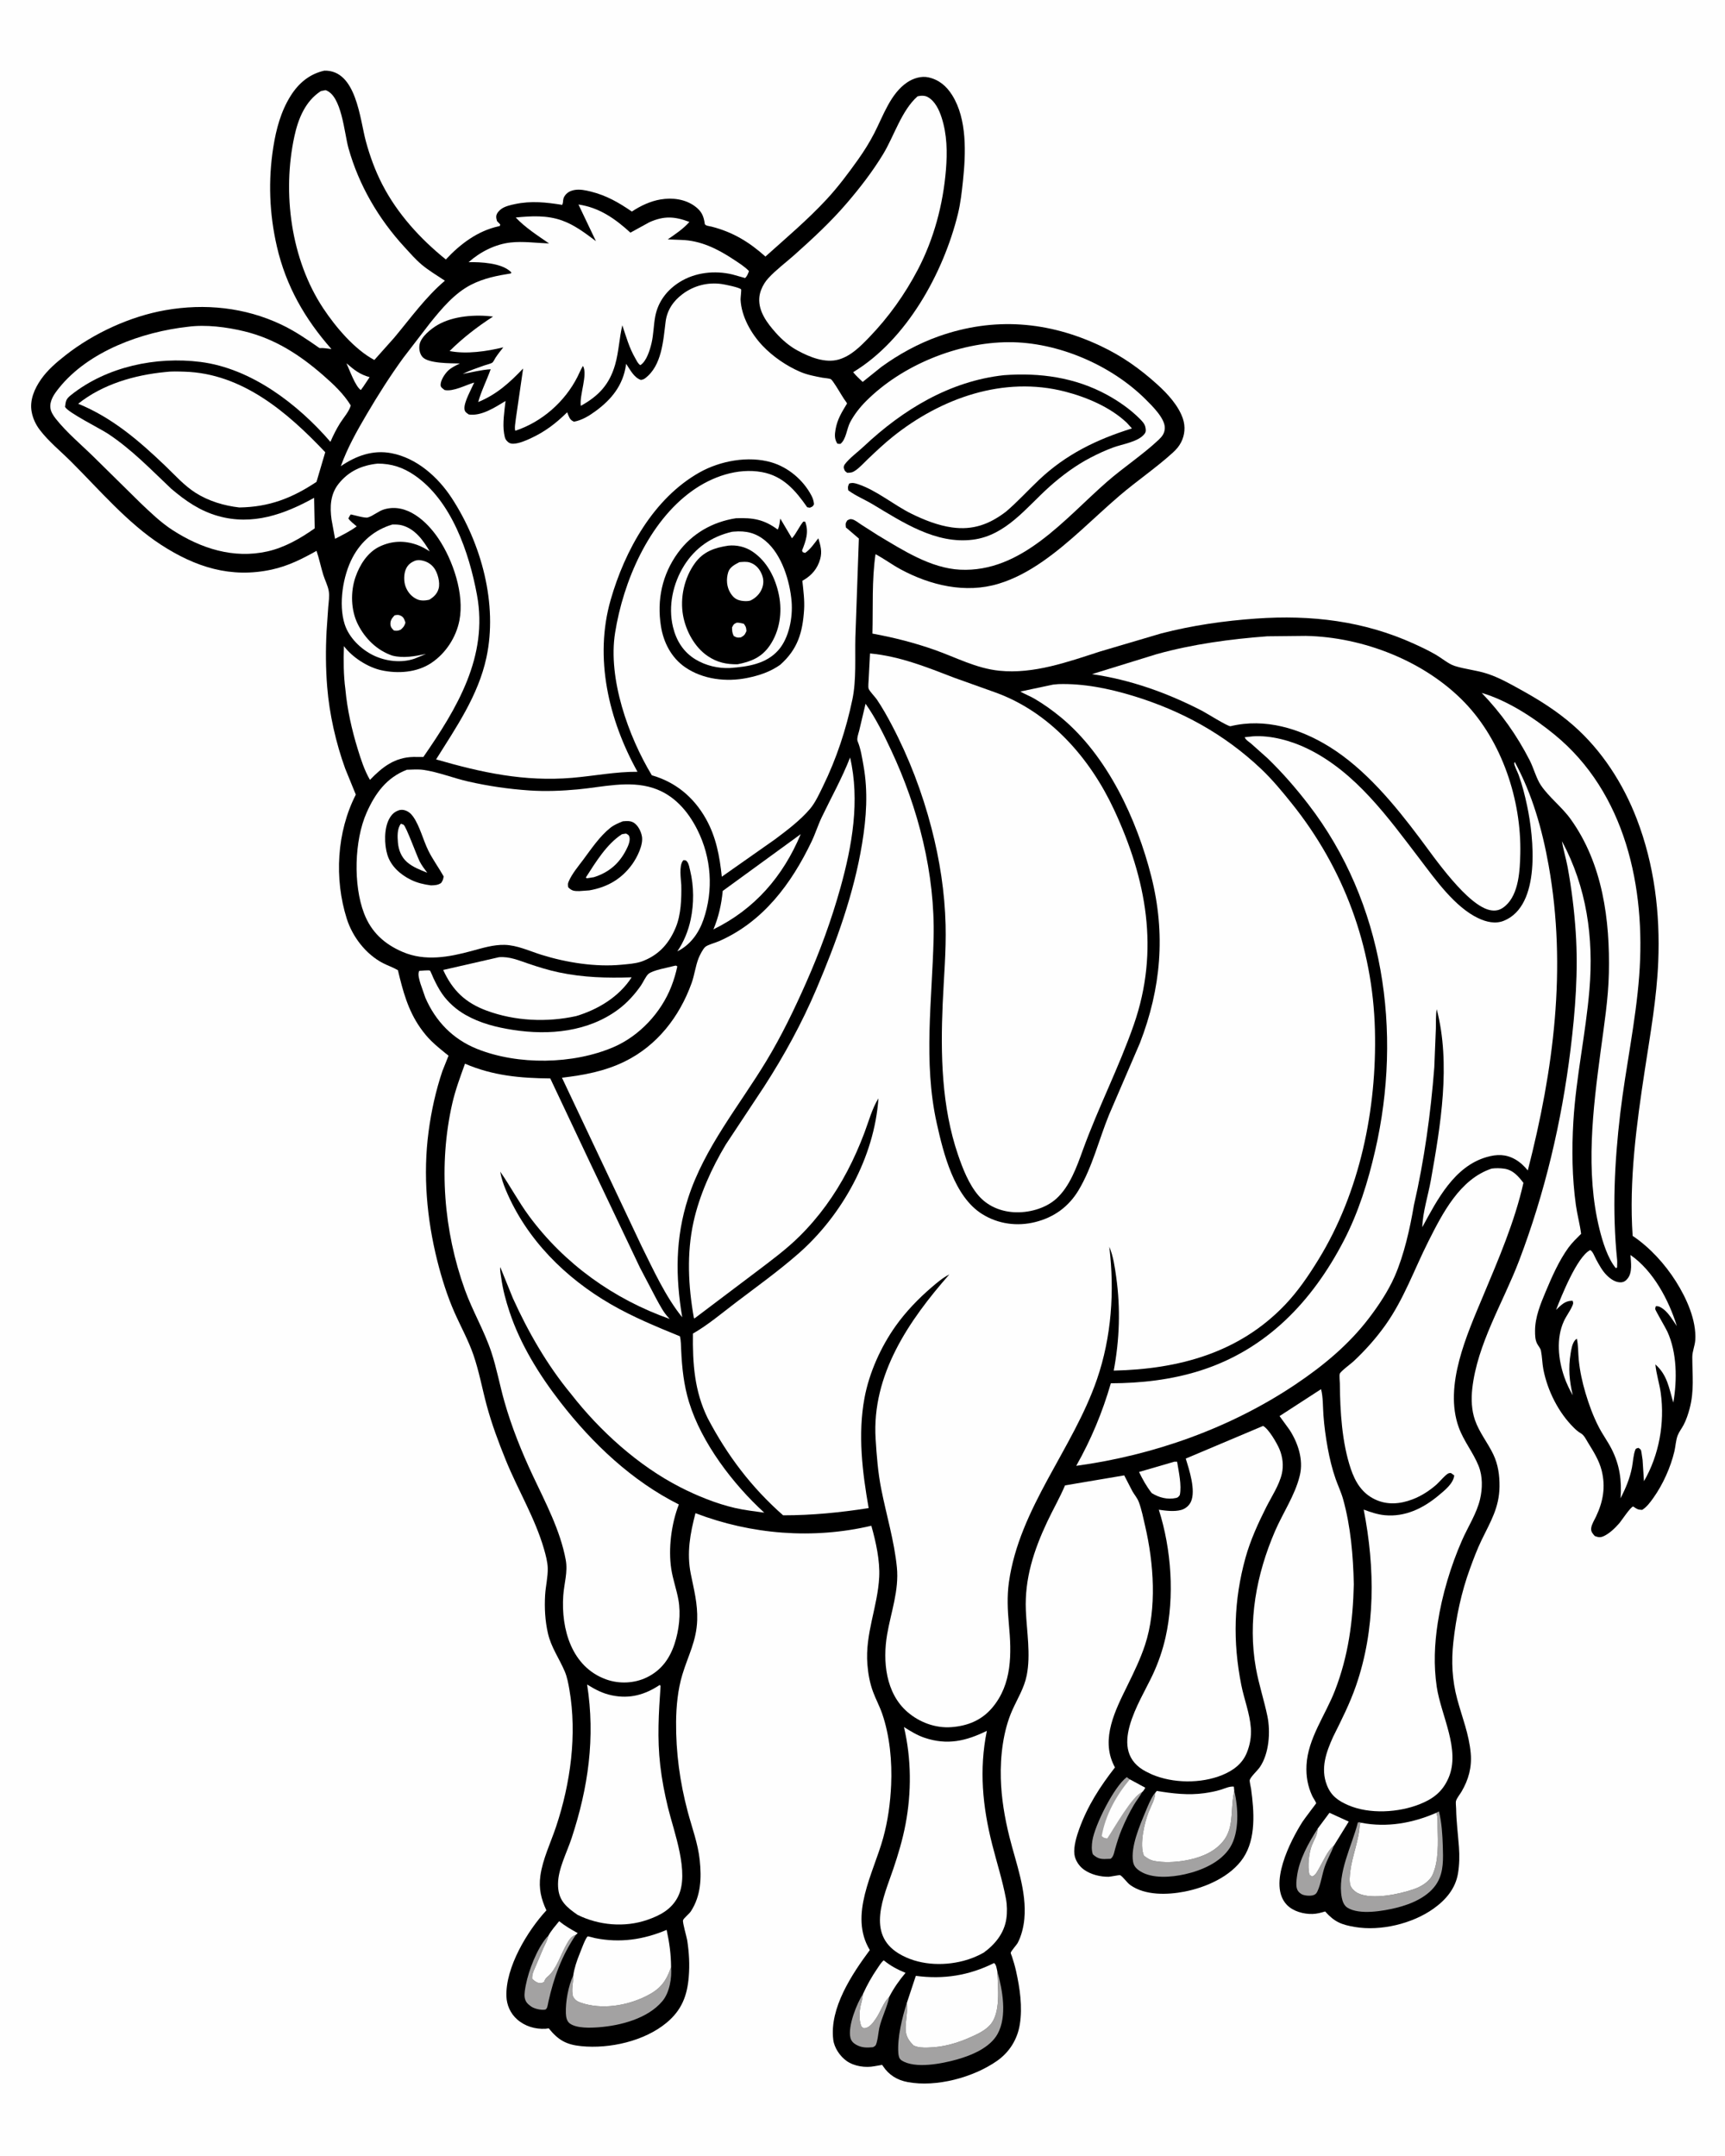
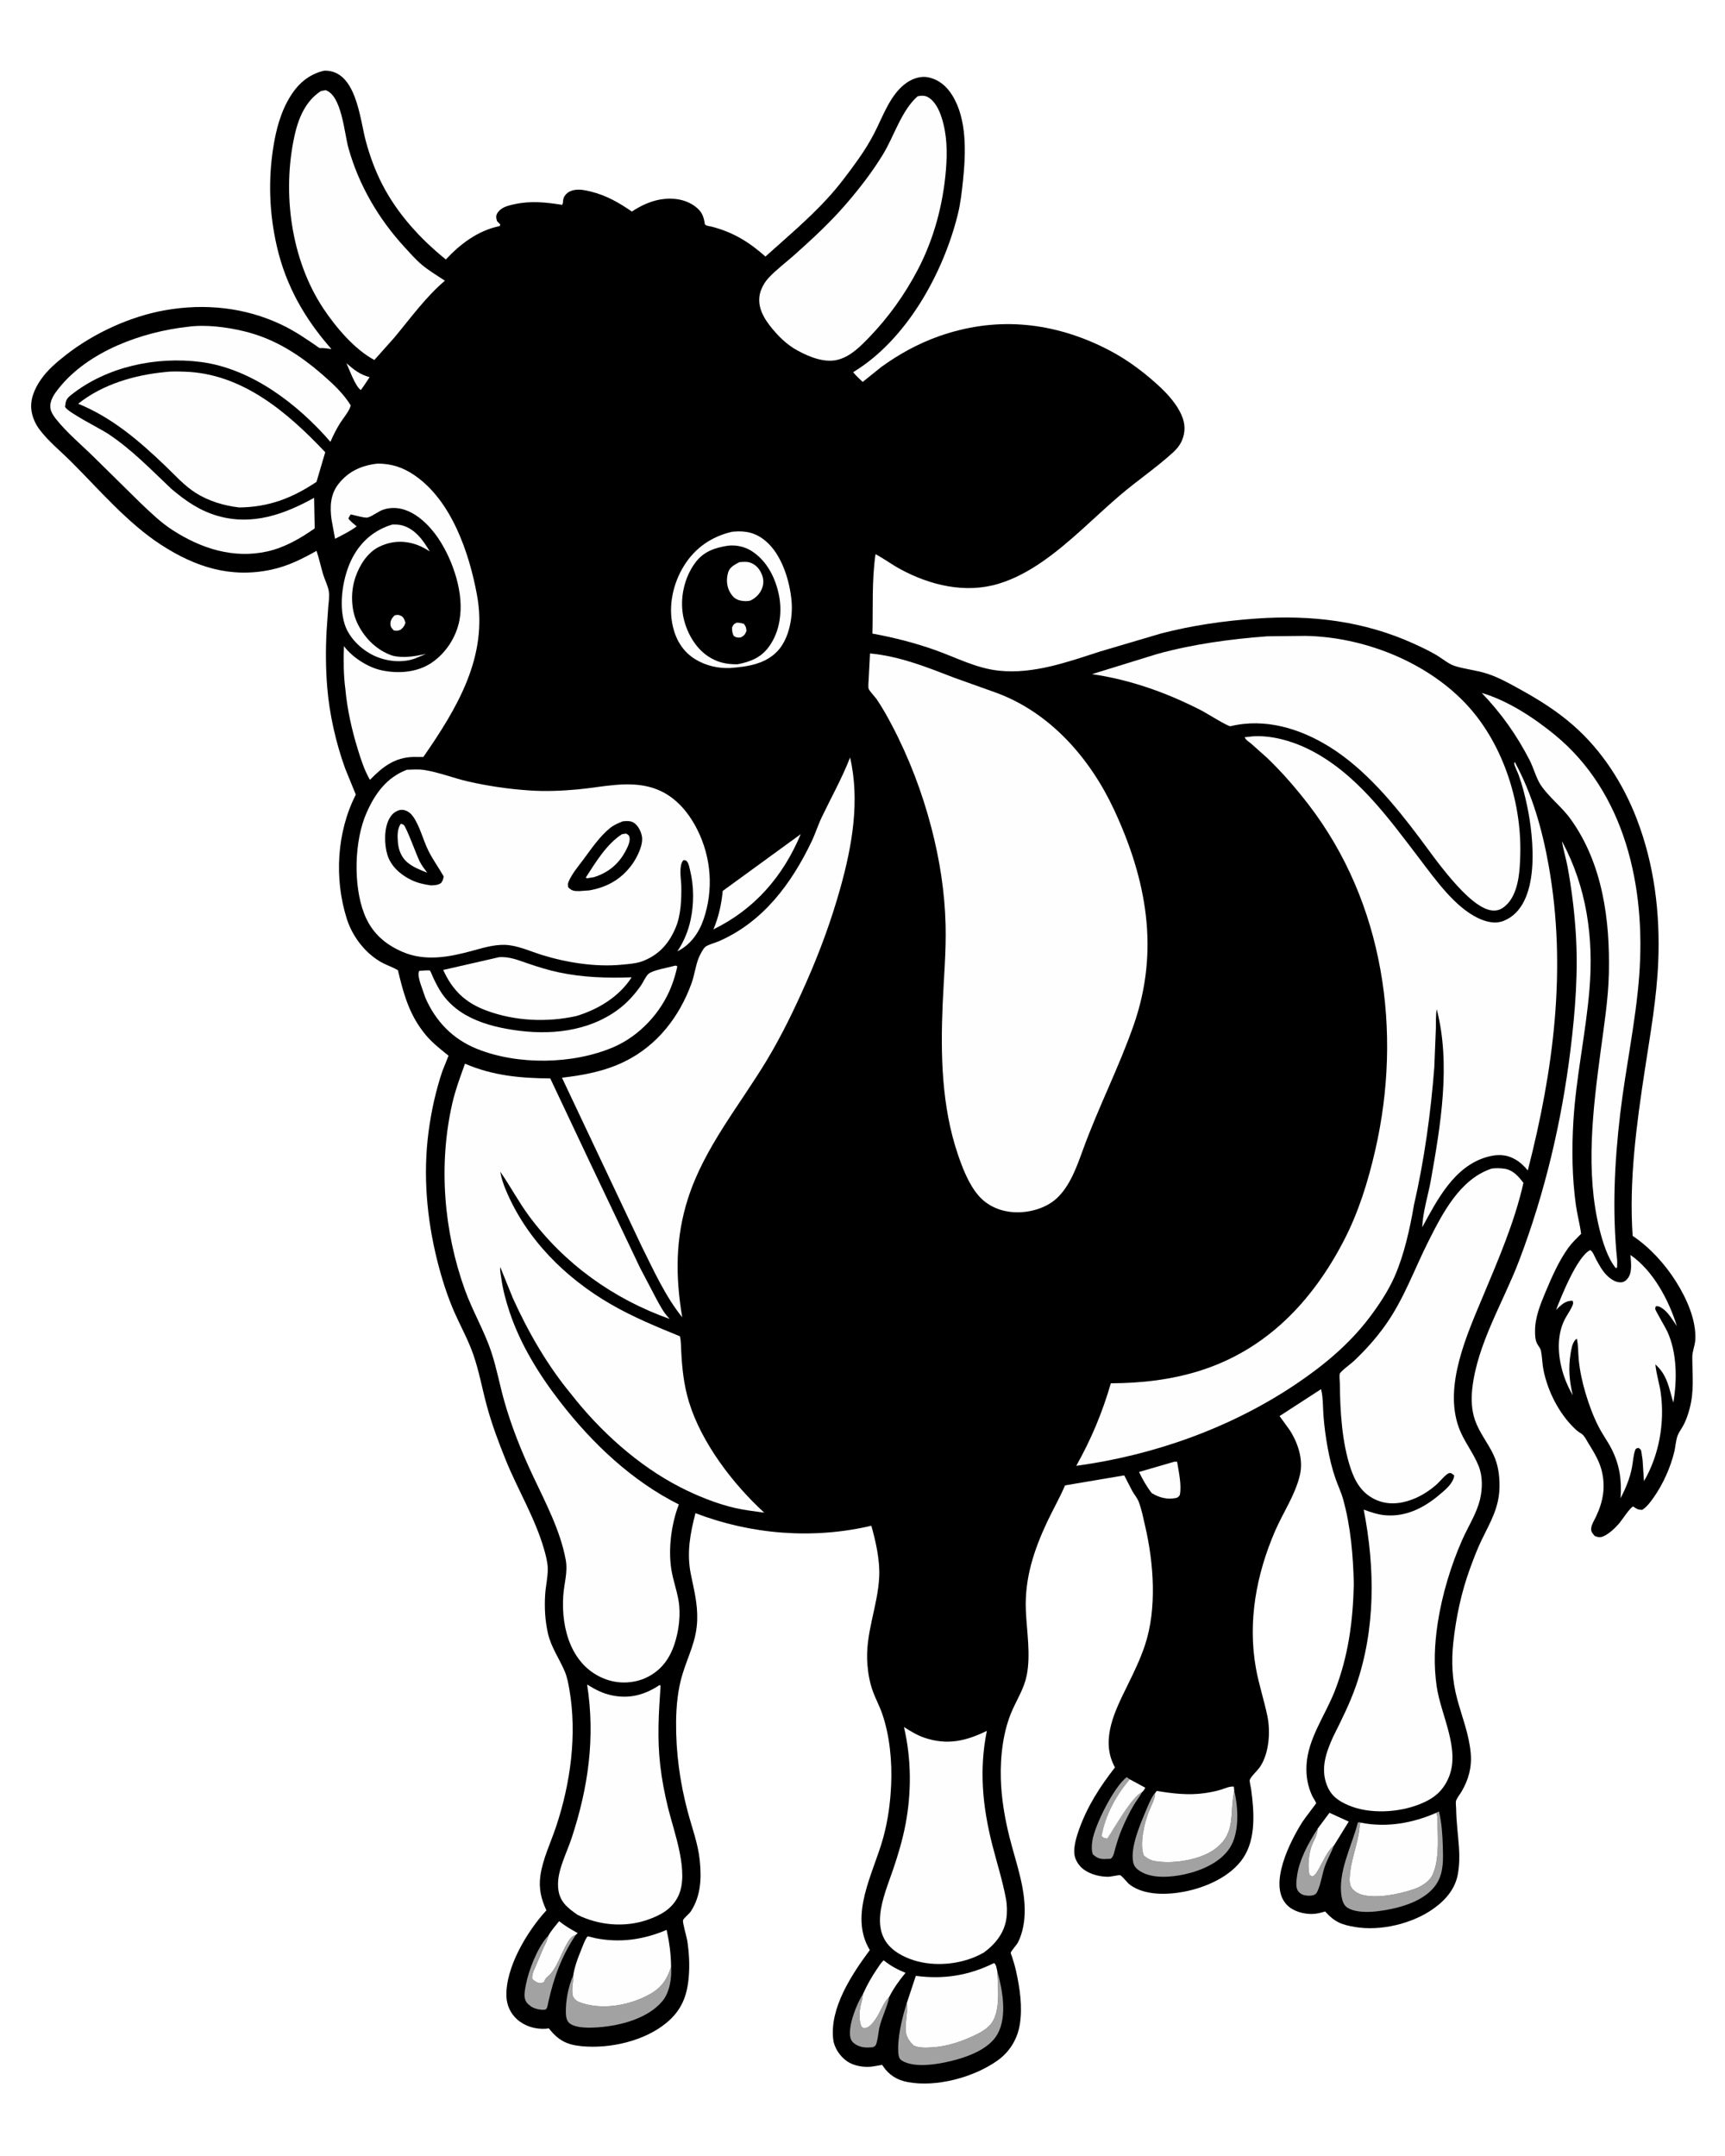
<svg xmlns="http://www.w3.org/2000/svg" version="1.1" style="display: block;" viewBox="0 0 1638 2048" width="1024" height="1280">
-   <path transform="translate(0,0)" fill="rgb(254,254,254)" d="M -0 -0 L 1638 0 L 1638 2048 L -0 2048 L -0 -0 z" />
  <path transform="translate(0,0)" fill="rgb(0,0,0)" d="M 307.831 67.12 C 338.335 66.355 341.586 113.259 347.314 134.29 C 351.17 148.449 356.179 162.167 362.907 175.227 C 377.259 203.083 399.003 226.931 423.254 246.471 C 436.92 231.85 453.332 219.368 473.271 214.987 L 474.5 214.722 L 474.939 213.219 L 471.856 210 C 471.424 208.435 470.925 206.679 471.182 205.046 C 471.624 202.238 474.232 199.606 476.5 198.111 C 479.963 195.827 484.952 194.712 488.977 193.862 C 504.406 190.603 518.426 192.159 533.79 194.609 C 534.212 193.649 534.434 192.889 534.524 191.841 C 534.69 189.917 534.802 188.348 535.821 186.651 C 538.026 182.981 541.343 181.22 545.5 180.473 C 550.569 179.562 556.082 180.763 561 181.986 C 575.845 185.676 587.48 192.4 599.964 200.965 C 607.956 195.585 617.592 191.057 627.177 189.465 C 638.375 187.604 650.377 189.041 659.706 195.842 C 666.059 200.474 668.142 205.02 669.187 212.57 C 669.464 214.57 673.876 214.814 675.832 215.321 C 696.095 220.573 711.344 229.897 726.811 243.698 C 746.55 225.977 767.01 208.699 785.057 189.211 C 795.801 177.61 805.601 164.501 814.764 151.616 C 820.58 143.438 825.693 135.25 830.293 126.313 C 838.728 109.925 845.589 88.872 861.546 78.184 C 867.25 74.364 874.864 71.967 881.701 73.506 C 891.793 75.779 898.806 81.843 904.193 90.433 C 918.509 113.263 917.144 145.931 914.425 171.748 C 913.319 182.252 912.147 192.976 909.624 203.25 C 895.814 259.489 860.808 322.911 810.125 353.536 C 812.845 356.92 816.015 359.821 819.165 362.792 L 837.01 348.466 C 853.535 336.475 872.054 326.322 891.309 319.493 C 943.776 300.885 995.674 305.142 1045.54 328.808 C 1065.77 338.414 1082.32 350.146 1098.91 365.123 C 1108.55 373.828 1119.17 385.239 1123.35 397.821 C 1125.81 405.241 1125.16 413.139 1121.63 420.074 C 1119.68 423.92 1117.01 426.994 1113.84 429.881 C 1097.88 444.424 1079.47 456.838 1062.98 470.978 C 1038.69 491.795 1016.04 515.427 989.661 533.648 C 976.863 542.49 963.195 549.969 948.248 554.5 C 916.848 564.02 883.426 556.059 855.207 540.803 C 847.027 536.38 839.551 530.78 831.373 526.428 C 827.765 550.913 829.075 577.05 828.429 601.854 C 848.535 605.533 868.19 610.509 887.483 617.316 C 908.069 624.58 926.879 634.865 949 637.136 C 981.561 640.48 1014.07 628.736 1044.63 618.874 L 1102.64 601.723 C 1132.28 594.062 1162.52 589.706 1193.04 587.567 C 1245.1 583.92 1295.07 589.804 1342.81 611.521 C 1350.01 614.8 1357.17 618.17 1364 622.189 C 1369.19 625.244 1375.63 630.687 1381.2 632.5 C 1391.09 635.718 1401.92 636.554 1412.07 639.855 C 1423.54 643.582 1433.57 649.314 1444.07 655.113 C 1462.08 665.062 1478.67 675.501 1494.21 689.137 C 1521.4 712.985 1541.55 744.492 1554.44 778.043 C 1571.08 821.378 1576.71 867.536 1574.78 913.742 C 1573.35 948.177 1567.29 982.013 1562.1 1016 C 1554.18 1067.79 1546.9 1121.47 1550.48 1173.97 C 1566.84 1184.93 1581.22 1200.79 1591.68 1217.39 C 1601.6 1233.14 1611.14 1254 1609.96 1272.93 C 1609.61 1278.47 1607.12 1283.61 1607.13 1289.12 C 1607.15 1306.2 1609.1 1321.08 1604.6 1338.04 C 1603.21 1343.29 1601.38 1348.86 1598.82 1353.66 C 1597.07 1356.95 1594.52 1360.19 1593.21 1363.64 C 1591.47 1368.24 1591.28 1373.79 1590.14 1378.62 C 1586.57 1393.81 1579.17 1410.26 1570.12 1422.92 C 1567.15 1427.08 1563.9 1431.55 1559.5 1434.25 C 1555.25 1434.09 1554.56 1433.45 1551 1431.02 C 1548.44 1431.41 1539.9 1444.58 1537.53 1447.25 C 1533.6 1451.69 1528.67 1456.5 1523.25 1459.09 C 1519.85 1460.71 1517.92 1460.37 1514.5 1459.08 C 1512.48 1456.74 1510.76 1455.02 1511.11 1451.64 C 1511.48 1448.02 1514.17 1443.83 1515.75 1440.49 C 1522.49 1426.24 1524.9 1412.44 1521.09 1397 C 1518.67 1387.21 1513.25 1378.78 1508.04 1370.28 C 1506.24 1367.35 1504.38 1363.25 1501.32 1361.53 C 1498.67 1360.04 1496.87 1358.39 1494.71 1356.27 C 1480.07 1341.89 1469.69 1321.15 1465.72 1301.01 C 1464.57 1295.13 1464.59 1289 1463.41 1283.16 C 1462.88 1280.52 1460.82 1278.56 1459.65 1276.18 C 1457.82 1272.45 1457.78 1268.14 1457.79 1264.06 C 1457.81 1251.15 1462.95 1238.72 1467.86 1227 C 1473.76 1212.91 1480.51 1197.52 1489.52 1185.12 C 1492.97 1180.37 1497.4 1176.18 1501.54 1172.03 C 1500.37 1162.86 1497.86 1153.94 1496.58 1144.78 C 1492.95 1118.61 1492.61 1091.8 1494.17 1065.45 C 1496.67 1023.25 1505.94 981.993 1509.45 939.962 C 1513.57 890.696 1506.88 842.914 1483.34 799.046 C 1484.61 807.305 1487.2 815.295 1488.71 823.531 C 1492.45 843.954 1495.03 864.596 1496.41 885.316 C 1498.91 922.757 1496.03 960.029 1491.46 997.174 C 1483.02 1065.67 1467.19 1132.93 1442.66 1197.47 C 1427.62 1237.03 1402.8 1276.6 1398.13 1319.32 C 1397.06 1329.12 1397.48 1339.55 1400.72 1348.91 C 1404.8 1360.73 1412.75 1370.31 1418.09 1381.45 C 1422.73 1391.13 1424.16 1401.49 1424.03 1412.15 C 1423.79 1432.05 1415.48 1445.46 1407.05 1462.83 C 1402.79 1471.62 1399.36 1480.8 1396.01 1489.97 C 1387.81 1512.34 1382.78 1536.1 1380.19 1559.76 C 1378.16 1578.3 1378.99 1595.9 1383.86 1614 C 1388.56 1631.46 1395.03 1647.12 1396.69 1665.41 C 1397.88 1678.61 1394.63 1690.5 1388.03 1701.76 C 1386.57 1704.25 1383.63 1707.86 1382.78 1710.5 C 1382.24 1712.15 1382.79 1716.02 1382.82 1717.97 C 1382.99 1730.21 1384.61 1742.28 1385.5 1754.46 C 1386.11 1762.84 1385.97 1771.35 1384.58 1779.66 C 1382.16 1794.07 1372.97 1804.75 1361.34 1813.05 C 1341.3 1827.36 1311.07 1834.62 1286.61 1830.45 C 1273.77 1828.26 1267.25 1825.62 1258.41 1815.72 C 1254.4 1816.93 1250.59 1817.98 1246.38 1818.09 C 1238.04 1818.33 1227.97 1815.64 1222.02 1809.4 C 1203.91 1790.41 1225.4 1748.7 1236.79 1730.7 C 1238.45 1728.07 1249.89 1713.08 1249.88 1713.03 C 1249.82 1711.89 1246.89 1707.55 1246.27 1706.22 C 1241.82 1696.69 1240.19 1687.24 1240.72 1676.75 C 1242 1651.44 1258.68 1629.18 1267.66 1606.04 C 1280.48 1573 1284.8 1540.28 1285.64 1505.01 C 1285.07 1478.11 1282.73 1450.11 1275.47 1424.07 C 1273.65 1417.53 1270.61 1411.21 1268.36 1404.8 C 1265.09 1395.5 1262.66 1385.31 1260.88 1375.61 C 1258.98 1365.22 1257.57 1354.81 1256.79 1344.29 C 1256.22 1336.45 1256.52 1327.12 1254.53 1319.58 L 1215.11 1345.15 L 1224.61 1358.22 C 1232.56 1370.52 1237.93 1386.44 1234.44 1401.18 L 1234.11 1402.5 C 1229.62 1420.57 1218.14 1437.4 1210.76 1454.55 C 1193.1 1495.58 1184.72 1540.21 1192.67 1584.66 C 1195.44 1600.11 1200.41 1614.91 1203.58 1630.23 C 1206.62 1644.93 1205.24 1665.64 1196.45 1678.53 C 1194.11 1681.96 1188.09 1687.27 1186.81 1690.76 C 1186.41 1691.86 1187.9 1697.99 1188.1 1699.47 C 1190.95 1720.56 1192.96 1746.27 1180.67 1764.79 C 1168.81 1782.64 1145.01 1792.98 1124.65 1796.9 C 1108.54 1800 1087.57 1800.65 1073.51 1790.74 C 1070.06 1788.31 1066.69 1782.92 1063.62 1781.17 C 1063.26 1780.97 1054.28 1782.73 1052.86 1782.75 C 1044.82 1782.87 1035.89 1780.67 1029.28 1775.94 C 1024.72 1772.68 1021.01 1767.12 1020.28 1761.49 C 1019.32 1754.19 1022.42 1744.02 1024.88 1737.25 C 1032.91 1715.18 1044.51 1697.27 1058.78 1678.9 L 1057.76 1676.89 C 1045.12 1651.38 1059.3 1624.2 1070.59 1601.17 C 1076.76 1588.57 1082.89 1575.99 1087.31 1562.64 C 1098.82 1527.9 1095.6 1484.71 1087.46 1449.64 C 1085.72 1442.13 1084.13 1433.9 1081.41 1426.69 C 1080.02 1423.02 1077.34 1420.01 1075.4 1416.63 L 1067.57 1401.48 L 1011.36 1410.98 C 1006.38 1422.77 999.867 1434.02 994.411 1445.62 C 981.76 1472.52 972.924 1499.43 974.141 1529.54 C 974.95 1549.53 978.933 1571.64 974.97 1591.44 C 972.546 1603.54 966.237 1613.41 961.292 1624.5 C 952.599 1643.99 949.783 1668.14 950.374 1689.36 C 950.901 1708.26 953.99 1726.51 958.547 1744.84 C 964.888 1770.34 975.117 1796.1 972.705 1822.83 C 972.037 1830.23 969.949 1838.87 966.46 1845.47 C 965.31 1847.65 960.019 1853.29 959.764 1855.04 C 959.706 1855.44 960.783 1858.01 960.929 1858.45 C 962.445 1863.01 963.779 1867.56 964.828 1872.25 C 968.486 1888.6 971.111 1906.48 968.391 1923.15 C 966.087 1937.29 958.485 1949.47 946.728 1957.68 C 924.267 1973.38 889.103 1982.91 861.875 1977.77 C 851.856 1975.88 844.078 1971.07 838.453 1962.61 L 837.679 1961.44 L 830.426 1962.7 C 821.877 1964.37 811.128 1962.85 803.922 1957.73 C 797.642 1953.27 792.16 1945.26 791.213 1937.5 C 787.55 1907.47 808.871 1875.4 825.946 1852.38 C 805.793 1819.13 829.464 1779.25 838.632 1745.88 C 843.169 1729.37 845.445 1712.52 846.208 1695.44 C 847.192 1673.39 844.922 1648.84 837.7 1627.87 C 835.246 1620.75 831.627 1614.1 829.006 1607.04 C 825.924 1598.75 824.336 1589.8 823.643 1581 C 821.341 1551.77 833.404 1526.46 834.868 1498.04 C 835.672 1482.45 831.659 1464.31 827.385 1449.32 C 771.895 1462.39 713.285 1457.66 660.35 1437.37 C 655.317 1456.76 651.899 1474.97 655.898 1495 C 658.952 1510.3 662.495 1523.16 661.99 1539.01 C 661.364 1558.69 653.428 1572.46 647.9 1590.72 C 643.613 1604.88 642.077 1620.82 641.951 1635.58 C 641.702 1664.7 645.537 1692.87 653.018 1721 C 657.099 1736.35 662.727 1751.03 664.396 1766.95 C 666.18 1783.98 665.558 1800.91 655.948 1815.65 C 654.436 1817.96 649.276 1822 648.569 1823.99 C 647.85 1826.02 652.033 1839.95 652.529 1843.23 C 654.302 1854.96 654.944 1866.04 653.966 1877.89 C 652.473 1895.97 647.178 1909.5 632.971 1921.36 C 612.014 1938.86 578.814 1946.36 551.864 1943.66 C 537.426 1942.22 529.998 1937.82 521 1926.75 L 518 1927.14 C 508.103 1927.7 498.349 1924.8 490.88 1918.16 C 484.587 1912.57 481.057 1904.6 480.789 1896.24 C 479.91 1868.84 500.529 1834.42 518.772 1814.66 C 513.728 1803.75 511.384 1793.99 513.041 1781.84 C 515.201 1766.01 523.003 1750.08 528.03 1734.96 C 541.665 1693.94 548.015 1647.86 540.61 1605 C 539.62 1599.26 538.491 1593.11 536.214 1587.73 C 530.984 1575.38 523.29 1564.93 520.222 1551.5 C 517.493 1539.55 516.851 1527.4 517.553 1515.2 C 518.042 1506.7 520.277 1497.92 520.047 1489.5 C 519.892 1483.8 518.09 1477 516.512 1471.54 C 507.978 1441.98 491.784 1415.49 480.263 1387.13 C 473.327 1370.05 466.878 1352.8 462.07 1334.98 C 457.774 1319.07 454.862 1302.69 449.481 1287.1 C 444.633 1273.05 437.408 1260.11 431.419 1246.55 C 424.609 1231.13 419.196 1213.85 415.106 1197.5 C 405.126 1157.61 401.455 1115.83 406.864 1074.95 C 409.441 1055.47 413.696 1036.09 419.974 1017.45 C 420.426 1016.11 425.859 1002.94 425.818 1002.82 C 425.749 1002.61 423.14 1000.69 422.805 1000.42 C 418.29 996.742 413.672 992.95 409.5 988.884 C 405.575 985.058 402.028 980.674 398.889 976.183 C 387.261 959.547 382.359 941.061 377.745 921.601 C 373.235 918.92 368.161 917.289 363.5 914.865 C 347.296 906.438 334.591 889.917 329.149 872.669 C 317.141 834.606 319.613 790.341 337.75 754.814 L 327.677 730.125 C 318.811 705.62 312.66 678.431 310.567 652.5 C 309.146 634.896 309.051 617.283 309.977 599.658 L 311.567 576.599 C 311.985 571.769 312.854 566.297 312.063 561.5 C 311.21 556.329 308.415 551.115 306.857 546.069 C 304.515 538.488 302.995 530.774 300.44 523.261 C 286.668 530.988 273.461 537.657 257.886 541.042 C 218.953 549.503 185.391 538.669 152.729 517.482 C 120.998 496.899 94.192 465.312 67.5 438.668 C 57.733 428.919 45.791 419.202 37.5 408.229 C 33.634 403.112 31.003 397.383 29.841 391.055 C 27.827 380.081 32.569 369.214 38.74 360.375 C 45.061 351.322 53.355 344.291 61.96 337.521 C 88.628 316.541 123.477 300.482 156.977 294.624 C 194.337 288.091 232.298 291.936 266.818 308.25 C 279.786 314.378 291.578 322.469 303.303 330.664 C 307.046 330.381 310.896 331.126 314.612 331.588 C 289.383 302.96 271.471 271.803 262.804 234.259 C 255.587 202.999 254.399 171.219 259.423 139.557 C 262.117 122.579 266.633 105.689 275.868 91.018 C 283.449 78.974 293.804 70.257 307.831 67.12 z" />
  <path transform="translate(0,0)" fill="rgb(254,254,254)" d="M 374.581 584.5 C 376.779 584.032 378.365 583.791 380.5 584.895 C 383.462 586.427 383.901 588.601 384.877 591.5 C 383.788 594.936 383.146 595.577 380.5 598.08 C 377.911 599.257 376.822 599.316 374 598.958 C 372.105 597.199 370.758 595.715 370.619 593 C 370.43 589.286 372.196 587.096 374.581 584.5 z" />
  <path transform="translate(0,0)" fill="rgb(254,254,254)" d="M 328.879 345.094 C 336.162 351.336 341.4 355.67 350.876 358.267 L 345.342 366.574 L 342.542 370.5 C 337.38 367.318 331.602 350.928 328.879 345.094 z" />
  <path transform="translate(0,0)" fill="rgb(163,162,162)" d="M 819.53 1893.94 C 819.082 1897.09 818.605 1900.05 817.721 1903.12 C 815.916 1909.38 815.259 1918.99 818.01 1925 C 819.341 1926.13 819.425 1926.81 821.268 1926.58 C 825.849 1926.02 829.309 1921.03 831.728 1917.5 C 836.168 1911.01 838.889 1902.07 844.472 1896.69 C 842.441 1906.71 837.234 1916.34 834.932 1926.5 C 834.217 1929.65 833.178 1940.94 831.242 1943.13 C 830.643 1943.81 829.747 1944.15 829 1944.66 C 823.183 1945.18 818.377 1945.32 813.049 1942.35 C 810.339 1940.84 808.269 1938.78 807.527 1935.69 C 804.898 1924.75 813.589 1903.07 819.53 1893.94 z" />
  <path transform="translate(0,0)" fill="rgb(163,162,162)" d="M 1251.28 1737.11 L 1251.22 1738.1 C 1250.75 1743.67 1248.01 1747.47 1245.96 1752.5 C 1242.91 1759.96 1241.54 1773.1 1243.5 1780.85 L 1246 1782.52 C 1249.46 1781.21 1250.62 1778.15 1252.43 1775.14 C 1256.35 1768.59 1260.82 1757.55 1266.73 1753.18 C 1264.11 1760.07 1260.34 1766.45 1257.96 1773.41 C 1255.43 1780.79 1254.41 1789.51 1251.13 1796.5 C 1250.14 1798.62 1249.26 1799.64 1246.94 1800.32 C 1244.18 1801.13 1238.53 1800.78 1235.98 1799.25 C 1233.6 1797.81 1232.16 1796.17 1231.47 1793.49 C 1230.62 1790.18 1231.2 1786.07 1231.62 1782.71 C 1233.64 1766.64 1242.6 1750.6 1251.28 1737.11 z" />
  <path transform="translate(0,0)" fill="rgb(163,162,162)" d="M 520.617 1838.81 C 519.848 1843.03 517.616 1846.72 515.849 1850.59 L 508.611 1867.62 C 506.941 1871.62 504.86 1875.36 505.268 1879.78 C 506.551 1880.86 507.984 1882.18 509.5 1882.9 C 512.276 1884.23 513.873 1884.01 516.5 1882.8 C 517.328 1880.34 518.253 1878.96 520.29 1877.31 C 528.297 1870.81 532.77 1855.68 538.173 1846.5 C 540.103 1843.22 542.164 1839.47 545.983 1838.2 L 546.634 1838.02 C 533.208 1858.21 525.844 1878.27 520.6 1901.77 C 520.134 1903.86 519.774 1908.57 517.493 1908.96 C 513.639 1909.63 507.126 1908.12 504 1905.81 C 500.794 1903.45 498.848 1901.54 498.166 1897.5 C 497.576 1894.01 498.559 1889.04 499.238 1885.55 C 501.99 1871.41 509.695 1851.59 518.919 1840.52 C 519.728 1839.55 519.807 1839.53 520.617 1838.81 z" />
  <path transform="translate(0,0)" fill="rgb(254,254,254)" d="M 1115.08 1388.5 L 1117.81 1388.5 C 1119.32 1397.87 1122.32 1410.93 1120.37 1420.18 C 1119.04 1421.79 1118.84 1422.47 1116.81 1422.93 C 1108.77 1424.75 1100.5 1422.57 1093.7 1418.29 C 1088.87 1412.17 1085.03 1405.25 1081.66 1398.24 L 1115.08 1388.5 z" />
-   <path transform="translate(0,0)" fill="rgb(254,254,254)" d="M 394.426 532.5 C 395.908 532.159 397.113 531.958 398.642 532.122 C 404.023 532.698 408.791 535.116 412.065 539.5 C 415.473 544.065 417.942 553.125 416.473 558.879 C 415.191 563.901 411.788 567.151 407.5 569.714 C 403.851 570.563 399.52 570.88 396.033 569.299 C 390.8 566.925 387.223 562.789 385.136 557.5 C 383.188 552.559 383.184 545.081 385.479 540.234 C 387.431 536.112 390.304 534.121 394.426 532.5 z" />
  <path transform="translate(0,0)" fill="rgb(254,254,254)" d="M 1251.28 1737.11 L 1262.52 1721.99 L 1280.83 1730.35 L 1266.73 1753.18 C 1260.82 1757.55 1256.35 1768.59 1252.43 1775.14 C 1250.62 1778.15 1249.46 1781.21 1246 1782.52 L 1243.5 1780.85 C 1241.54 1773.1 1242.91 1759.96 1245.96 1752.5 C 1248.01 1747.47 1250.75 1743.67 1251.22 1738.1 L 1251.28 1737.11 z" />
  <path transform="translate(0,0)" fill="rgb(254,254,254)" d="M 520.617 1838.81 C 523.309 1833.82 527.328 1829.38 530.868 1824.96 C 536.733 1829.67 542.052 1832.66 548.5 1836.27 L 546.634 1838.02 L 545.983 1838.2 C 542.164 1839.47 540.103 1843.22 538.173 1846.5 C 532.77 1855.68 528.297 1870.81 520.29 1877.31 C 518.253 1878.96 517.328 1880.34 516.5 1882.8 C 513.873 1884.01 512.276 1884.23 509.5 1882.9 C 507.984 1882.18 506.551 1880.86 505.268 1879.78 C 504.86 1875.36 506.941 1871.62 508.611 1867.62 L 515.849 1850.59 C 517.616 1846.72 519.848 1843.03 520.617 1838.81 z" />
  <path transform="translate(0,0)" fill="rgb(254,254,254)" d="M 819.53 1893.94 C 823.401 1885.51 827.701 1877.73 832.967 1870.08 C 834.808 1867.41 836.635 1864.16 839.168 1862.13 C 845.64 1867.4 852.159 1870.88 859.856 1874.03 C 853.865 1881.22 848.774 1888.34 844.472 1896.69 C 838.889 1902.07 836.168 1911.01 831.728 1917.5 C 829.309 1921.03 825.849 1926.02 821.268 1926.58 C 819.425 1926.81 819.341 1926.13 818.01 1925 C 815.259 1918.99 815.916 1909.38 817.721 1903.12 C 818.605 1900.05 819.082 1897.09 819.53 1893.94 z" />
  <path transform="translate(0,0)" fill="rgb(163,162,162)" d="M 1172.09 1701.13 C 1175.94 1717.15 1177.11 1740.44 1168.22 1754.76 C 1159.32 1769.1 1140.95 1776.86 1125.12 1780.39 C 1112.43 1783.23 1094.01 1784.84 1082.59 1777.41 C 1079.03 1775.1 1076.69 1772.66 1075.97 1768.39 C 1073.6 1754.35 1082.2 1734.38 1087.56 1721.49 C 1089.83 1716.03 1092.35 1709.55 1095.64 1704.67 C 1096.23 1703.81 1096.38 1703.7 1097.03 1703.05 C 1096.88 1709.21 1092.84 1715.9 1090.6 1721.68 C 1086.73 1731.63 1081.82 1752.56 1086.29 1762.72 C 1089.35 1765.26 1092.56 1767.09 1096.5 1767.82 C 1112.96 1770.83 1138.46 1767.04 1152.49 1757.27 C 1174.23 1742.14 1167.44 1723.97 1171.92 1701.93 L 1172.09 1701.13 z" />
  <path transform="translate(0,0)" fill="rgb(163,162,162)" d="M 1084.7 1702.16 C 1082.5 1706.32 1079.38 1710.15 1076.95 1714.2 C 1072.42 1721.74 1068.48 1729.94 1065.09 1738.05 C 1062.67 1743.83 1060.82 1749.78 1059.09 1755.8 C 1058.31 1758.49 1057.68 1762.65 1055.71 1764.73 C 1054.56 1765.95 1054.66 1765.66 1053.13 1765.74 C 1046.35 1766.07 1043.12 1766.29 1037.82 1761.5 C 1036.36 1757.45 1036.68 1752.66 1037.33 1748.45 C 1039.58 1733.92 1057.76 1697.24 1070 1688.1 L 1072.88 1690.29 L 1087.5 1698.2 C 1086.69 1699.82 1086 1700.89 1084.7 1702.16 z" />
  <path transform="translate(0,0)" fill="rgb(254,254,254)" d="M 1072.88 1690.29 L 1087.5 1698.2 C 1086.69 1699.82 1086 1700.89 1084.7 1702.16 C 1075.44 1705.42 1057.91 1736.77 1051.5 1746.29 C 1048.77 1745.86 1048.27 1746.01 1046.23 1744 C 1049.95 1723.78 1059.77 1705.97 1072.88 1690.29 z" />
  <path transform="translate(0,0)" fill="rgb(163,162,162)" d="M 1364.01 1721.98 L 1366.49 1720.65 C 1369.13 1731.07 1369.86 1743.04 1370.18 1753.73 C 1370.52 1765.5 1371.12 1777.79 1364.93 1788.33 C 1357.09 1801.68 1340.2 1808.78 1325.86 1812.28 C 1313.64 1815.26 1291.16 1819.27 1279.67 1812.19 C 1276.37 1810.16 1274.9 1806.18 1274.21 1802.52 C 1269.8 1779.09 1283.91 1753.29 1289.5 1731.14 C 1290.75 1731.07 1291.76 1730.64 1292.76 1731.46 L 1291.28 1732.3 C 1290.94 1747.11 1284.16 1762.49 1282.33 1777.42 C 1281.83 1781.44 1281.15 1787.05 1282.42 1790.96 C 1283.42 1794.03 1286.86 1797.08 1289.71 1798.43 C 1303.21 1804.84 1328.85 1799.29 1342.54 1794.58 C 1349.37 1792.23 1357.39 1787.57 1360.5 1780.75 C 1366.34 1767.95 1365.64 1750.01 1365.26 1736.27 C 1365.13 1731.87 1365.63 1726.1 1364.01 1721.98 z" />
  <path transform="translate(0,0)" fill="rgb(163,162,162)" d="M 544.287 1876.44 C 544.556 1883.44 542.012 1890.07 544.211 1897 C 546.403 1900.12 548.177 1901.27 551.765 1902.49 C 571.429 1909.16 594.889 1905.35 613.285 1896.27 C 626.677 1889.66 632.356 1882.62 637.179 1868.55 C 638.037 1878.85 635.759 1892.78 628.918 1900.92 C 615.012 1917.47 589.165 1924.15 568.491 1925.72 C 560.893 1926.3 547.522 1926.91 541 1922.11 C 538.062 1919.94 537.396 1915.95 537.261 1912.5 C 536.836 1901.61 539.592 1886.43 544.287 1876.44 z" />
  <path transform="translate(0,0)" fill="rgb(163,162,162)" d="M 947.037 1872.55 C 951.987 1890.1 956.6 1915.32 947.271 1932.12 C 939.939 1945.33 922.329 1952.5 908.48 1956.38 C 894.724 1960.23 868.73 1965.52 856 1957.1 C 853.686 1955.57 853.208 1952.57 853.02 1950 C 851.988 1935.9 856.649 1916.22 861.06 1902.78 C 862.142 1910.96 859.834 1919.16 859.956 1927.42 C 860.054 1934.09 862.934 1938.5 867.5 1943 C 871.887 1945.09 876.041 1945.07 880.809 1945 C 895.505 1944.79 909.379 1940.77 922.674 1934.67 C 928.959 1931.79 934.895 1929.04 939.742 1923.99 C 950.828 1912.44 947.477 1887.64 947.037 1872.55 z" />
  <path transform="translate(0,0)" fill="rgb(254,254,254)" d="M 760.342 792.361 C 743.506 832.579 716.593 863.614 677.423 882.824 C 682.333 871.063 685.063 858.979 686.232 846.318 L 760.342 792.361 z" />
  <path transform="translate(0,0)" fill="rgb(254,254,254)" d="M 372.46 498.243 C 375.567 498.214 378.606 498.211 381.629 499.033 C 394.031 502.408 401.794 513.255 407.945 523.775 C 404.17 521.365 400.389 519.202 396.169 517.66 C 383.992 513.209 371.945 513.637 360.227 519.241 C 348.846 524.685 341.355 536.704 337.391 548.298 C 332.583 562.361 333.027 579.686 339.728 593.07 C 346.493 606.581 357.923 617.822 372.32 622.734 C 382.939 625.529 393.895 623.356 404.395 621.221 L 393.5 625.68 C 380.993 629.996 366.074 628.211 354.307 622.45 C 342.526 616.681 331.253 605.71 327.187 593.016 C 321.112 574.046 325.486 546.819 334.693 529.509 C 342.942 513.999 355.761 503.21 372.46 498.243 z" />
  <path transform="translate(0,0)" fill="rgb(254,254,254)" d="M 1097.03 1703.05 L 1098.53 1701.21 C 1113.38 1703.73 1128.7 1705.48 1143.73 1703.35 C 1148.88 1702.62 1154 1701.67 1158.99 1700.16 C 1162.92 1698.97 1167.69 1696.62 1171.73 1697.15 L 1172.09 1701.13 L 1171.92 1701.93 C 1167.44 1723.97 1174.23 1742.14 1152.49 1757.27 C 1138.46 1767.04 1112.96 1770.83 1096.5 1767.82 C 1092.56 1767.09 1089.35 1765.26 1086.29 1762.72 C 1081.82 1752.56 1086.73 1731.63 1090.6 1721.68 C 1092.84 1715.9 1096.88 1709.21 1097.03 1703.05 z" />
  <path transform="translate(0,0)" fill="rgb(254,254,254)" d="M 1364.01 1721.98 C 1365.63 1726.1 1365.13 1731.87 1365.26 1736.27 C 1365.64 1750.01 1366.34 1767.95 1360.5 1780.75 C 1357.39 1787.57 1349.37 1792.23 1342.54 1794.58 C 1328.85 1799.29 1303.21 1804.84 1289.71 1798.43 C 1286.86 1797.08 1283.42 1794.03 1282.42 1790.96 C 1281.15 1787.05 1281.83 1781.44 1282.33 1777.42 C 1284.16 1762.49 1290.94 1747.11 1291.28 1732.3 L 1292.76 1731.46 C 1317.09 1736.18 1341.55 1731.82 1364.01 1721.98 z" />
  <path transform="translate(0,0)" fill="rgb(254,254,254)" d="M 544.287 1876.44 C 545.25 1869.65 547.745 1862.25 550.362 1855.89 C 551.626 1852.82 555.762 1841.17 557.902 1839.46 C 558.319 1839.12 563.342 1840.69 565.072 1841.04 C 588.692 1845.77 610.904 1842.54 632.973 1833.21 C 635.603 1845.45 637.103 1856.07 637.179 1868.55 C 632.356 1882.62 626.677 1889.66 613.285 1896.27 C 594.889 1905.35 571.429 1909.16 551.765 1902.49 C 548.177 1901.27 546.403 1900.12 544.211 1897 C 542.012 1890.07 544.556 1883.44 544.287 1876.44 z" />
  <path transform="translate(0,0)" fill="rgb(254,254,254)" d="M 861.06 1902.78 L 869.65 1876.88 C 896.059 1880.42 920.195 1876.54 944 1864.7 C 946.164 1866.42 946.37 1869.87 947.037 1872.55 C 947.477 1887.64 950.828 1912.44 939.742 1923.99 C 934.895 1929.04 928.959 1931.79 922.674 1934.67 C 909.379 1940.77 895.505 1944.79 880.809 1945 C 876.041 1945.07 871.887 1945.09 867.5 1943 C 862.934 1938.5 860.054 1934.09 859.956 1927.42 C 859.834 1919.16 862.142 1910.96 861.06 1902.78 z" />
  <path transform="translate(0,0)" fill="rgb(254,254,254)" d="M 473.73 909.252 C 483.819 908.456 492.33 912.228 501.695 915.394 C 511.286 918.636 520.91 921.63 530.828 923.716 C 554.011 928.591 576.163 929.118 599.738 928.367 C 587.825 946.884 567.786 958.957 547.047 965.183 C 519.215 971.293 488.929 969.968 462 960.012 C 441.793 952.542 429.625 940.841 420.742 921.374 L 473.73 909.252 z" />
  <path transform="translate(0,0)" fill="rgb(254,254,254)" d="M 640.225 917.5 C 641.881 917.239 641.637 916.937 643.112 918 C 641.713 924.598 639.844 930.843 637.39 937.132 C 627.714 961.929 607.189 983.997 582.726 994.574 C 544.248 1011.21 491.66 1011.94 452.864 996.348 C 429.908 987.123 413.525 970.164 403.791 947.712 L 399.195 934.5 C 398.206 930.997 396.226 925.409 398 922.211 C 399.901 922.172 406.916 921.34 408.235 922.002 C 408.552 922.161 411.173 928.5 411.527 929.249 C 413.895 934.25 416.471 939.295 419.613 943.859 C 425.276 952.087 433.218 959.068 441.873 964.008 C 455.862 971.993 471.198 975.849 487 978.298 C 521.491 983.643 558.515 980.195 587.233 958.735 C 595.476 952.575 602.613 944.671 608.5 936.245 C 610.446 933.46 613.319 927.091 615.687 925.128 C 620.213 921.374 634.094 919.22 640.225 917.5 z" />
  <path transform="translate(0,0)" fill="rgb(254,254,254)" d="M 1510.12 1187.5 C 1512.46 1188.25 1514.5 1193.95 1515.77 1196.27 C 1518.68 1201.58 1521.64 1207.21 1526 1211.5 C 1529.5 1214.95 1534.25 1218.32 1539.34 1218.09 C 1542.13 1217.96 1543.94 1216.68 1545.71 1214.49 C 1550.43 1208.65 1548.84 1199.08 1548.41 1192.13 C 1570.12 1207.06 1584.86 1235.12 1592.48 1259.66 C 1588.87 1254.49 1584.99 1247.78 1580.06 1243.85 C 1577.81 1242.07 1575.36 1240.45 1572.5 1240.81 C 1572.31 1241.71 1571.87 1242.58 1571.92 1243.5 C 1571.99 1244.6 1581.9 1261.57 1583.36 1264.72 C 1592.66 1284.77 1592.86 1310.83 1589.1 1332.34 C 1584.95 1318.39 1583.46 1306.17 1572.08 1296.08 C 1572.92 1305.29 1575.97 1314.27 1577.22 1323.49 C 1581.06 1351.82 1575.59 1382.29 1561.23 1407 L 1559.91 1386.76 L 1558.87 1379.7 C 1558.32 1376.9 1558.45 1377 1556 1375.35 C 1554.69 1375.79 1553.64 1375.67 1553.08 1377.04 C 1551.09 1381.92 1550.86 1388.74 1549.83 1394 C 1547.75 1404.62 1543.86 1413.66 1539.01 1423.27 C 1540.23 1406.35 1538.22 1391.61 1530.47 1376.37 C 1526.85 1369.26 1522.06 1362.81 1518.4 1355.72 C 1512.99 1345.26 1509.03 1334.43 1505.68 1323.16 C 1502.62 1312.9 1500.31 1302.16 1499.27 1291.5 C 1498.64 1284.94 1498.9 1278.06 1497.5 1271.63 C 1496.67 1272.2 1496 1272.67 1495.41 1273.5 C 1492.96 1276.93 1492.23 1281.63 1491.56 1285.71 C 1489.28 1299.74 1490.36 1311.63 1493.59 1325.38 C 1490.38 1319.75 1487.58 1313.89 1485.47 1307.75 C 1479.79 1291.35 1477.72 1271.34 1485.12 1255.09 C 1487.34 1250.21 1490.71 1245.89 1492.92 1241.04 C 1493.97 1238.75 1494.36 1237.97 1493.5 1235.64 L 1492.8 1235.62 C 1486.17 1235.57 1482.19 1240.02 1477.74 1244.28 C 1482.62 1231.74 1497.68 1193.68 1510.12 1187.5 z" />
  <path transform="translate(0,0)" fill="rgb(254,254,254)" d="M 358.451 440.39 C 371.601 440.377 382.508 443.951 393.421 451.4 C 428.602 475.415 445.382 524.864 452.821 565.073 C 463.666 623.698 433.816 672.934 401.899 719.069 L 392.435 719.033 C 374.641 719.415 362.954 728.619 351.183 740.811 C 345.909 731.656 342.737 721.848 339.646 711.799 C 333.937 693.246 329.625 674.088 327.843 654.757 C 326.031 641.204 326.032 627.38 326.448 613.74 C 334.394 624.434 349.225 633.921 362.221 636.732 C 377.864 640.116 395.897 638.83 409.465 629.753 C 423.157 620.592 432.983 605.488 436.147 589.375 C 441.056 564.373 429.995 532.053 416.146 511.469 C 405.204 495.205 386.122 477.559 364.709 483.839 C 359.13 485.475 354.214 490.115 349.077 491.567 C 346.397 492.324 336.137 489.268 333 488.65 C 331.966 489.847 331.371 491.082 330.684 492.5 C 332.682 495.37 335.954 497.714 338.587 500.016 C 332.215 504.719 325.05 508.175 318.046 511.826 L 314.69 493.494 C 313.044 481.545 313.518 469.587 321.235 459.778 C 330.844 447.562 343.366 442.019 358.451 440.39 z" />
  <path transform="translate(0,0)" fill="rgb(254,254,254)" d="M 1407.14 658.214 C 1431.74 665.441 1456.38 681.583 1476.15 697.718 C 1543.75 752.891 1563.02 843.32 1556.72 926.76 C 1553.41 970.704 1543.88 1013.99 1538.7 1057.72 C 1533.21 1104.01 1530.98 1150.34 1535.74 1196.76 C 1535.95 1199.09 1535.73 1201.65 1535.71 1204 L 1534.5 1204.61 C 1526.8 1195.41 1521.93 1179.4 1519.05 1167.83 C 1505.33 1112.73 1512.78 1053.53 1520.16 997.974 C 1523.37 973.832 1527.34 949.063 1527.89 924.711 C 1529.04 873.89 1522.02 820.423 1491.58 778.076 C 1483.31 766.564 1471.23 757.516 1463.44 746.09 C 1458.96 739.529 1456.43 729.488 1452.65 722.139 C 1440.29 698.087 1425.83 677.779 1407.14 658.214 z" />
  <path transform="translate(0,0)" fill="rgb(254,254,254)" d="M 178.329 310.397 C 195.423 308.127 215.124 310.676 231.754 314.704 C 260.926 321.771 284.453 337.036 306.716 356.452 C 316.436 364.93 326.186 374.038 332.933 385.128 C 331.501 390.789 325.965 396.913 322.821 401.934 C 319.243 407.649 316.309 413.537 313.638 419.72 C 282.676 383.858 238.5 349.955 190.265 343.817 C 148.035 338.443 101.252 348.264 67.473 375.067 C 62.583 378.947 62.281 380.552 61.586 386.5 C 64.059 391.747 95.096 407.191 102.398 412.036 C 125.081 427.084 142.812 445.708 162.405 464.223 C 175.939 475.737 189.58 485.257 206.937 490.161 C 239.615 499.394 269.661 488.647 298.133 472.895 L 298.69 501.907 C 285.106 511.499 269.995 520.207 253.597 523.835 C 221.437 530.95 190.799 521.045 163.742 503.579 C 152.511 496.33 142.748 486.817 133.083 477.646 L 89.341 434.545 C 77.321 422.685 63.294 411.055 52.864 397.89 C 50.686 395.142 48.297 391.573 47.752 388.062 C 46.602 380.653 51.418 374.101 55.777 368.654 C 83.96 333.434 134.933 315.224 178.329 310.397 z" />
  <path transform="translate(0,0)" fill="rgb(254,254,254)" d="M 156.689 353.403 C 162.57 352.611 169.065 352.883 175 353.057 C 229.876 354.664 272.891 391.704 308.711 429.573 L 300.407 457.734 C 277.032 473.266 255.397 481.634 227.106 482.048 C 212.615 480.405 197.859 475.98 185.49 468.095 C 174.632 461.175 165.949 451.292 156.7 442.446 C 131.796 418.628 106.378 396.72 74.066 383.526 C 97.295 364.932 127.559 356.271 156.689 353.403 z" />
  <path transform="translate(0,0)" fill="rgb(254,254,254)" d="M 304.6 86.5 L 309 85.624 C 324.425 90.677 326.73 126.275 330.77 140.696 C 340.623 175.862 359.269 207.792 383.958 234.671 C 389.174 240.35 394.49 246.504 400.398 251.459 C 407.064 257.051 415.119 261.787 422.362 266.64 C 403.882 282.371 389.703 302.296 374.209 320.815 L 355.352 341.954 C 336.523 331.939 318.518 310.54 306.823 292.897 C 276.093 246.54 267.735 183.269 279.425 129.446 C 283.039 112.808 289.772 96.049 304.6 86.5 z" />
  <path transform="translate(0,0)" fill="rgb(254,254,254)" d="M 626.49 1600.5 L 627.2 1601.62 C 625.445 1627.4 623.923 1651.13 626.895 1676.98 C 628.446 1690.47 631.019 1703.77 634.224 1716.95 C 639.843 1740.07 655.017 1779.05 643.809 1801.55 C 637.748 1813.71 626.825 1819.49 614.485 1823.74 C 593.117 1831.09 568.533 1828.93 548.408 1818.96 L 544.956 1816.52 C 534.834 1809.18 529.747 1802.49 529.799 1789.66 C 529.857 1775.33 538.173 1759.84 542.67 1746.21 C 558.545 1698.06 565.334 1650.6 557.439 1600.13 C 565.333 1604.97 571.974 1608.58 581.092 1610.46 C 598.008 1613.96 612.375 1609.88 626.49 1600.5 z" />
  <path transform="translate(0,0)" fill="rgb(254,254,254)" d="M 858.377 1640.54 C 864.671 1644.47 870.829 1648.32 877.901 1650.71 C 899.469 1657.98 917.215 1653.92 937.11 1644.14 C 929.64 1680.99 933.015 1716.09 942.222 1752.25 C 946.562 1769.3 951.976 1786.2 955.22 1803.5 C 956.379 1809.68 956.52 1816.55 955.596 1822.78 C 953.577 1836.39 944.848 1847.12 933.982 1854.91 C 927.904 1858.31 921.574 1860.87 914.836 1862.63 C 894.766 1867.87 871.506 1866.62 853.5 1855.72 C 822.444 1836.93 839.292 1801.68 848.178 1775.49 C 852.924 1761.51 857.074 1747.56 859.848 1733.02 C 865.65 1702.62 865.465 1670.66 858.377 1640.54 z" />
  <path transform="translate(0,0)" fill="rgb(254,254,254)" d="M 871.299 91.5 C 874.45 90.743 878.095 90.583 881 92.198 C 887.926 96.049 891.806 104.428 894.135 111.644 C 899.372 127.863 899.613 144.687 898.235 161.504 C 895.549 194.262 886.767 227.14 871.47 256.289 C 859.126 279.808 843.734 301.362 825.287 320.48 C 817.111 328.953 808.141 338.087 796.5 341.478 C 783.585 345.24 768.803 339.197 757.655 333.161 C 749.665 328.941 742.559 322.748 736.579 316.032 C 728.558 307.026 720.181 295.987 720.948 283.332 C 721.128 280.364 721.743 277.845 722.828 275.092 C 724.474 270.913 726.696 267.356 729.74 264.062 C 737.102 256.095 746.211 249.406 754.304 242.18 C 771.962 226.415 788.886 210.767 804.297 192.765 C 816.828 178.126 828.352 163.196 838.414 146.718 C 848.982 129.414 856.006 104.992 871.299 91.5 z" />
-   <path transform="translate(0,0)" fill="rgb(254,254,254)" d="M 1199.48 1354.5 C 1204.9 1357.39 1212.74 1371.1 1215.08 1376.71 C 1218.09 1383.92 1219.05 1392.25 1217.29 1399.9 C 1214.79 1410.78 1207.51 1421.68 1202.5 1431.6 C 1194.81 1446.83 1187.37 1463.17 1182.79 1479.65 C 1171.56 1520.12 1170.6 1559.57 1178.78 1600.61 C 1181.46 1614.07 1186.87 1627.67 1187.85 1641.38 C 1188.44 1649.65 1187.1 1657.33 1183.99 1665 C 1179.75 1675.48 1170.98 1681.91 1160.75 1686.1 C 1140.48 1694.4 1113.86 1694.1 1093.86 1685.54 L 1088.52 1682.97 C 1050.5 1663.36 1082.44 1617.05 1094.67 1590.79 C 1100 1579.35 1104.11 1567.46 1106.87 1555.14 C 1115.49 1516.58 1112.43 1471.63 1100.43 1434.09 C 1107.06 1435.09 1115.22 1436.13 1121.74 1434.3 C 1125.69 1433.2 1129.25 1430.24 1130.95 1426.48 C 1135.79 1415.84 1129.27 1395.99 1126.03 1385.51 L 1199.48 1354.5 z" />
  <path transform="translate(0,0)" fill="rgb(254,254,254)" d="M 1203.53 604.418 L 1240 604.037 C 1294.53 605.108 1353.01 627.953 1390.93 667.312 C 1426.43 704.148 1444.92 760.191 1443.77 810.938 C 1443.42 826.581 1442.44 849.059 1429.84 860.275 C 1425.82 863.857 1421.94 865.491 1416.5 864.798 C 1394.42 861.99 1361.53 813.751 1348.27 796.142 C 1324.4 764.371 1296.66 730.621 1262.6 709.449 C 1234.68 692.091 1201.38 681.853 1168.54 689.841 C 1166.36 690.371 1145.29 677.152 1141.44 675.169 C 1108.42 658.162 1073.8 645.735 1036.96 640.368 L 1098.78 621.272 C 1132.8 611.865 1168.4 607.036 1203.53 604.418 z" />
  <path transform="translate(0,0)" fill="rgb(254,254,254)" d="M 807.213 719.537 C 816.691 760.686 809.173 803.382 797.997 843.417 C 789.439 874.073 778.542 903.817 765.683 932.92 C 754.394 958.47 742.141 983.947 727.668 1007.86 C 701.902 1050.44 668.79 1090.19 653.344 1138.17 C 641.157 1176.02 641.265 1212.52 647.769 1251.31 C 631.891 1231.75 620.33 1206.14 609.172 1183.72 L 533.552 1023.73 C 554.379 1021.29 574.123 1017.65 593.161 1008.32 C 623.918 993.258 645.203 965.77 656.647 933.948 C 659.38 926.35 660.314 918.106 663.131 910.646 C 664.228 907.74 667.289 901.563 669.662 899.487 C 672.042 897.404 679.46 895.458 682.635 894.068 C 724.57 875.721 751.449 839.459 770.595 799.469 C 774.257 791.821 776.753 783.674 780.395 776.075 C 789.521 757.027 799.492 739.369 807.213 719.537 z" />
  <path transform="translate(0,0)" fill="rgb(254,254,254)" d="M 386.247 731.187 C 391.425 731.035 397.062 730.587 402.19 731.343 C 416.221 733.408 430.441 739.145 444.384 742.325 C 463.687 746.727 482.824 749.504 502.574 750.852 C 517.856 751.895 533.404 751.265 548.64 749.852 C 572.089 747.677 596.996 741.115 620.05 748.513 C 639.725 754.827 653.194 770.314 662.214 788.339 C 675.513 814.914 677.631 845.469 667.966 873.5 C 663.526 886.378 655.438 897.67 643.117 903.71 C 649.289 894.71 653.544 884.201 655.798 873.529 C 658.977 858.479 658.946 841.953 655.305 827.004 C 654.673 824.408 654.099 820.722 652.503 818.605 C 651.33 817.048 650.772 817.165 649 817.065 L 648.387 817.69 C 644.613 822.754 646.512 834.542 646.879 840.626 C 647.153 853.447 646.655 868.772 641.702 880.769 C 635.657 895.413 626.569 906.181 611.866 912.31 C 610.769 912.768 609.665 913.218 608.531 913.578 C 602.782 915.399 596.104 915.823 590.113 916.394 C 565.411 918.752 537.695 914.366 514 906.955 C 502.728 903.429 490.953 897.794 479.024 897.54 C 468.324 897.312 458.158 900.515 447.938 903.288 C 426.29 909.16 403.661 913.437 382.216 904.237 C 364.804 896.768 352.366 885.376 345.567 867.588 C 335.19 840.438 336.326 798.331 347.99 772 C 356.156 753.565 367.023 738.62 386.247 731.187 z" />
  <path transform="translate(0,0)" fill="rgb(0,0,0)" d="M 379.277 769.5 C 380.983 769.177 382.431 769.17 384.107 769.638 C 387.459 770.574 390.028 772.712 392.033 775.5 C 398.528 784.529 401.595 797.799 406.601 807.949 C 410.834 816.531 416.517 824.165 421.184 832.5 C 420.773 835.238 420.351 836.49 418.768 838.759 C 415.61 840.875 412.86 840.865 409.217 841.032 C 402.378 840.147 396.108 838.705 389.885 835.625 C 380.042 830.754 371.144 822.876 367.793 812.158 C 364.689 802.232 364.463 786.758 369.622 777.56 C 371.963 773.386 374.71 770.891 379.277 769.5 z" />
  <path transform="translate(0,0)" fill="rgb(254,254,254)" d="M 380.589 782.5 C 381.446 782.833 382.396 782.988 383.16 783.5 C 385.574 785.119 395.734 813.052 398.403 818.287 C 400.352 822.112 403.026 825.592 405.601 829.015 C 398.969 826.37 391.88 823.69 386.418 818.933 C 380.995 814.207 378.361 807.454 377.753 800.435 C 377.272 794.897 376.902 786.965 380.589 782.5 z" />
  <path transform="translate(0,0)" fill="rgb(0,0,0)" d="M 591.339 780.16 C 595.039 779.901 598.737 779.456 601.971 781.635 C 605.983 784.337 608.574 789.657 609.473 794.337 C 611.032 802.45 604.836 814.617 600.22 821.031 C 590.108 835.083 576.358 842.881 559.527 845.781 L 550 846.459 C 545.061 846.472 543.026 846.346 539.5 842.865 C 539.235 840.625 538.943 839.669 539.844 837.531 C 543.004 830.035 548.93 823.115 553.759 816.625 C 561.443 806.3 569.335 794.499 579.439 786.404 C 582.983 783.564 587.168 781.86 591.339 780.16 z" />
  <path transform="translate(0,0)" fill="rgb(254,254,254)" d="M 590.386 792.5 C 591.717 792.135 593.133 792.018 594.5 791.825 C 595.976 792.781 596.965 792.937 597.533 794.688 C 598.813 798.628 596.208 804.059 594.396 807.564 C 587.63 820.649 577.796 828.833 563.855 833.262 L 557 834.299 L 556.257 833.5 C 565.489 819.178 575.816 802.006 590.386 792.5 z" />
  <path transform="translate(0,0)" fill="rgb(254,254,254)" d="M 1416.55 1110.06 C 1420.42 1109.53 1424.58 1109.6 1428.45 1110.14 C 1436.79 1111.29 1441.96 1117.33 1446.75 1123.62 C 1438.39 1160.78 1423.01 1196.27 1408.36 1231.26 C 1393.16 1267.58 1371.06 1316.19 1385.26 1355.71 C 1390.08 1369.11 1399.08 1379.68 1404.22 1392.62 C 1408.1 1402.39 1407.92 1413.9 1405.56 1424.04 C 1402.39 1437.6 1394.15 1450.18 1388.54 1462.9 C 1377.78 1487.29 1369.42 1515.21 1365.38 1541.5 C 1362.25 1561.86 1361.4 1581.83 1364.4 1602.25 C 1368.41 1629.46 1387.25 1662 1375.58 1688.93 C 1369.96 1701.88 1361.09 1708.72 1348.22 1713.83 C 1328.1 1721.82 1300.56 1723.51 1280.33 1714.75 C 1270.63 1710.55 1263.95 1705.73 1260.04 1695.64 C 1253.87 1679.74 1259.4 1664.4 1266.03 1649.73 C 1273.87 1633.99 1281.8 1618.31 1287.59 1601.68 C 1306.4 1547.61 1305.89 1489.51 1295.04 1433.96 C 1301.49 1436.38 1308.09 1438.63 1314.99 1439.3 C 1334.3 1441.16 1351.44 1432.8 1365.95 1420.73 C 1371.68 1415.95 1380.28 1409.26 1381.02 1401.5 L 1377.9 1399.24 C 1377.15 1399.33 1376.35 1399.22 1375.65 1399.5 C 1372.82 1400.61 1366.77 1407.97 1364.07 1410.3 C 1357.24 1416.22 1349.82 1421.05 1341.34 1424.28 C 1329.64 1428.73 1317.45 1429.79 1305.9 1424.35 C 1293.54 1418.52 1287.1 1407.97 1282.83 1395.42 C 1274.36 1370.49 1272.59 1340.3 1272.38 1314.15 C 1272.37 1312.15 1271.69 1306.53 1272.34 1304.86 C 1273.25 1302.49 1283.24 1295.18 1285.59 1292.96 C 1296.77 1282.4 1306.92 1271.06 1315.82 1258.5 C 1333.36 1233.73 1342.93 1206.06 1356.44 1179.25 C 1369.88 1152.57 1386.34 1120.08 1416.55 1110.06 z" />
  <path transform="translate(0,0)" fill="rgb(254,254,254)" d="M 1189.84 699.441 C 1207.06 698.315 1226.29 703.685 1241.67 711.167 C 1287.55 733.489 1318.23 776.634 1348.4 816.153 C 1363.07 835.373 1381.56 861.714 1404.01 872.283 C 1411.45 875.783 1420.11 877.883 1428.07 874.675 C 1463.8 860.265 1456.56 795.228 1450.25 765.469 C 1448.16 755.628 1445.6 745.452 1442.15 736 C 1441.27 733.559 1437.85 726.926 1438 725 C 1438.03 724.565 1438.33 724.193 1438.5 723.79 C 1455.17 754.5 1464.57 787.78 1470.69 822.023 C 1488.17 919.872 1475.39 1016.35 1450.91 1111.8 C 1447.51 1107.71 1443.64 1103.96 1439 1101.33 C 1430.01 1096.23 1421.57 1096.3 1411.83 1099.11 C 1381.02 1107.98 1364.88 1139.65 1350.69 1165.72 C 1351.02 1151.7 1356.29 1135.34 1358.79 1121.29 C 1368.06 1069.15 1377.99 1010.82 1364.39 958.659 C 1363.38 964.475 1363.74 970.976 1363.58 976.888 L 1362.09 1013.87 C 1358.72 1057.46 1352.57 1102.05 1342.76 1144.68 C 1339.04 1166.69 1333.39 1192.15 1324.36 1212.66 C 1318.29 1226.44 1309.2 1240.1 1300.07 1252.08 C 1280.79 1277.38 1256.55 1297.43 1230.22 1315.09 C 1168.45 1356.5 1095.63 1382.37 1022.01 1392.4 C 1036.19 1367.27 1046.85 1341.68 1054.87 1314 C 1083.47 1313.91 1112.11 1310.7 1139.46 1302.06 C 1202.68 1282.09 1246.12 1236.25 1276.01 1178.77 C 1290.14 1151.59 1299.06 1122.75 1305.91 1092.98 C 1331.96 979.941 1314.33 857.338 1242.54 764.144 C 1230.61 748.657 1217.79 733.893 1203.73 720.302 L 1188.06 706.33 C 1186.02 704.629 1182.82 702.785 1182.04 700.299 L 1189.84 699.441 z" />
  <path transform="translate(0,0)" fill="rgb(254,254,254)" d="M 441.45 1010.42 C 467.988 1021.84 493.991 1024.17 522.444 1024.41 L 559.942 1103.84 L 607.622 1204.11 L 623.327 1234.05 C 626.839 1240.36 629.959 1246.68 635.015 1251.95 L 635.928 1252.89 C 582.748 1234.15 535.811 1200.53 502.233 1155.04 C 492.246 1141.51 484.48 1126.69 474.899 1112.94 C 475.964 1119.09 477.929 1124.92 480.343 1130.66 C 499.929 1177.25 536.774 1213.98 580.217 1239.05 C 600.985 1251.04 623.46 1260.32 645.624 1269.38 C 646.595 1273.73 646.585 1278.12 646.785 1282.56 C 647.545 1299.36 649.281 1315.72 654.242 1331.9 C 666.127 1370.66 696.092 1409.87 725.682 1436.89 C 716.474 1435.57 706.997 1434.55 697.933 1432.45 C 680.151 1428.34 661.919 1420.93 645.723 1412.63 C 605.934 1392.24 569.519 1359.28 542.179 1324.16 C 519.712 1297.05 501.448 1265.26 486.968 1233.26 L 474.941 1203.6 C 474.533 1206.85 475.449 1210.75 475.893 1213.99 C 477.408 1225.07 480.212 1235.46 483.723 1246.04 C 494.062 1277.2 512.109 1306.24 532.116 1332.03 C 562.484 1371.19 599.98 1406.75 644.568 1429.11 C 637.449 1447.39 634.376 1471.28 637.404 1490.61 C 638.939 1500.41 642.368 1509.81 644.139 1519.55 C 646.594 1533.06 644.726 1548.67 640.464 1561.59 C 635.802 1575.72 627.737 1586.73 614.21 1593.33 C 602.357 1599.12 587.913 1599.73 575.551 1595.29 C 542.626 1583.45 532.606 1547.35 534.79 1515.59 C 535.579 1504.1 539.262 1493.36 537.143 1481.81 C 531.999 1453.78 517.99 1427.49 505.983 1401.95 C 495.234 1379.08 485.694 1355.42 478.802 1331.08 C 474.403 1315.55 471.518 1299.51 466.418 1284.19 C 459.688 1263.96 448.633 1245.37 441.392 1225.31 C 421.174 1169.27 416.118 1106.24 429.387 1048.13 C 432.313 1035.32 436.995 1022.78 441.45 1010.42 z" />
  <path transform="translate(0,0)" fill="rgb(254,254,254)" d="M 826.126 620.713 C 854.475 623.389 879.972 633.712 906.241 643.835 L 945.178 657.75 C 997.013 676.453 1035.15 720.242 1057.92 769.129 C 1088.73 835.295 1101.32 902.56 1076.7 973.346 C 1062.67 1013.67 1042.96 1051.99 1028.35 1092.25 C 1022.55 1108.24 1015.95 1127.06 1003.04 1138.69 C 992.557 1148.15 976.231 1152.41 962.371 1151.46 C 949.493 1150.57 937.485 1145.42 929.017 1135.5 C 919.982 1124.91 914.192 1110.06 909.731 1097 C 894.07 1051.16 893.088 1001.62 895.15 953.664 C 896.232 928.479 898.553 903.766 897.917 878.5 C 897.134 847.364 892.354 816.826 884.545 786.712 C 875.744 752.766 863.218 719.901 846.893 688.837 C 842.506 680.49 837.847 672.173 832.563 664.358 C 830.969 661.999 825.38 656.333 824.77 654.028 C 824.222 651.954 824.818 647.609 824.852 645.305 L 826.126 620.713 z" />
-   <path transform="translate(0,0)" fill="rgb(254,254,254)" d="M 549.228 194.264 C 569.075 197.162 584.156 207.813 598.571 220.997 L 616.524 211.133 C 630.364 204.896 640.516 205.472 654.594 210.806 C 648.754 217.431 641.263 222.417 634.038 227.389 L 646.651 227.893 C 665.237 228.386 681.301 236.377 696.5 246.437 C 701.438 249.706 707.111 253.216 711.179 257.5 C 710.205 260.076 709.536 262.198 707.5 264.115 L 695.394 260.702 C 678.638 256.696 659.988 258.715 645.245 267.983 C 633.251 275.523 624.799 286.555 622.133 300.607 C 620.554 308.929 620.591 317.592 618.658 325.827 C 617.135 332.317 613.891 343.255 608 346.869 C 605.775 345.566 604.485 342.564 603.222 340.387 C 597.357 330.279 594.571 319.946 590.882 308.988 C 587.956 321.355 587.518 334.368 584.015 346.5 C 578.61 365.214 568.454 376.088 551.455 385.528 C 549.964 375.282 558.267 355.721 553.5 347.579 C 551.439 350.846 549.996 354.584 548.241 358.04 C 536.2 381.754 514.525 400.801 489.217 409.193 C 488.257 406.52 489.428 401.013 489.72 397.984 L 496.669 350.054 C 483.737 363.586 471.605 374.66 454.005 381.906 C 456.862 371.445 462.193 361.071 465.847 350.752 C 456.838 351.266 448.172 353.685 439.305 355.153 C 445.842 351.907 452.877 349.628 459.734 347.157 C 461.548 346.503 466.224 345.453 467.584 344.337 C 468.441 343.634 469.742 340.877 470.425 339.838 C 472.691 336.388 475.301 333.154 477.846 329.909 C 462.274 333.773 442.688 336.622 426.832 333.45 C 439.483 320.911 453.217 310.333 468.124 300.692 C 451.431 298.624 430.247 299.99 415.29 308.764 C 409.276 312.292 399.825 319.792 398.35 327 C 397.542 330.952 398.268 335.649 400.862 338.857 C 406.221 345.482 428.276 345.032 436.604 345.277 C 432.684 347.194 428.502 349.092 425.338 352.166 C 422.139 355.274 417.905 361.686 418.323 366.191 C 418.506 368.173 420.637 369.25 422.106 370.5 C 430.403 372.208 442.11 365.732 450.202 363.378 C 447.535 369.582 440.278 382.16 440.954 388.5 C 441.269 391.454 442.84 392.06 445.026 393.708 C 457.039 395.553 470.211 386.805 479.962 380.905 C 478.878 390.254 477.031 402.504 478.574 411.725 L 478.822 413 C 479.213 415.087 479.475 416.829 480.913 418.485 C 482.81 420.671 484.516 421.565 487.5 421.473 C 492.703 421.313 498.969 418.619 503.636 416.471 C 517.503 410.089 527.734 402.195 538.516 391.636 L 539.56 394.374 C 540.922 397.592 541.804 399.22 545 400.567 C 552.561 399.184 559.23 395.071 565.367 390.602 C 580.739 379.408 591.558 365.867 594.332 346.8 L 594.504 345.585 C 598.281 351.124 601.878 358.668 608.5 360.903 C 610.014 360.64 611.138 360.372 612.398 359.438 C 628.461 347.522 629.738 323.47 631.997 305.553 C 633.37 294.66 639.282 285.976 647.92 279.464 C 658.687 271.346 671.984 267.874 685.365 269.815 C 687.943 270.189 702.648 273.057 703.718 274.967 C 704.06 275.577 703.123 283.142 703.187 284.568 C 703.9 300.574 713.334 317.132 724.176 328.522 C 733.932 338.772 746.934 347.666 759.915 353.237 C 766.499 356.062 773.969 357.472 780.985 358.789 C 782.748 359.12 787.654 359.401 789.018 360.25 C 789.631 360.631 790.819 362.262 791.244 362.861 C 794.886 368.002 798.022 373.708 801.473 379.013 C 802.04 379.884 804.213 382.617 804.292 383.338 C 804.32 383.601 804.016 383.791 803.879 384.017 C 799.018 392.043 795.081 398.454 793.411 407.852 C 792.513 412.91 792.275 417.246 795.203 421.5 L 797.983 421.677 C 803.509 417.443 803.951 407.327 807.329 400.975 C 811.236 393.632 816.509 386.93 822.365 381.055 C 856.527 346.774 909.73 325.175 957.959 325.036 C 1004.49 324.901 1055.18 346.681 1088.06 379.5 C 1094.1 385.537 1106.46 397.501 1106.12 406.738 C 1105.95 411.555 1103.62 414.639 1100.23 417.83 C 1084.95 432.168 1066.75 444.052 1050.87 457.952 C 1010.87 492.973 970.071 544.003 911.697 541.149 C 883.612 539.776 856.919 522.366 833.521 508.399 L 817.538 498.173 C 815.13 496.599 812.102 494.072 809.325 493.34 C 807.12 492.759 806.395 493.4 804.5 494.376 C 802.605 497.346 802.887 497.647 803.206 501 L 815.55 511.557 L 812.234 605.295 C 811.75 624.194 813.261 645.853 809.431 664.259 C 803.494 692.791 794.289 720.676 781.485 746.854 C 778.077 753.821 774.223 762.34 769.235 768.253 C 760.022 779.179 747.416 788.618 736.034 797.187 L 685.37 832.793 C 683.291 813.27 679.994 795.065 670.209 777.687 C 658.679 757.209 641.418 742.907 618.909 736.454 C 596.531 699.397 577.075 644.621 584.009 601.094 C 591.772 552.357 615.811 495.98 657.094 466.354 C 675.91 452.851 700.288 444.208 723.565 448.476 C 743.695 452.166 755.409 465.94 766.5 481.864 L 769 482.274 C 771.315 481.245 771.796 481.363 772.938 479 C 772.663 475.825 771.875 473.339 770.397 470.551 C 762.634 455.903 748.488 443.882 732.5 439.197 C 710.574 432.772 683.85 437.725 664.266 448.738 C 620.448 473.377 593.169 523.103 579.788 569.864 C 564.01 624.999 577.873 683.826 605.3 733.131 C 584.593 732.948 563.866 737.134 543.244 738.869 C 497.697 742.7 457.356 733.895 413.999 721.369 C 433.129 690.792 454.014 660.68 461.77 624.721 C 472.74 573.865 457.042 516.416 428.983 473.308 C 415.893 453.197 395.783 435.145 371.567 430.5 C 353.906 427.112 337.927 433.011 323.5 442.838 C 329.851 425.279 338.68 409.564 348.106 393.54 C 358.907 375.178 370.321 357.157 382.855 339.921 L 408.143 307.014 C 419.151 293.34 431.453 278.501 447.374 270.4 C 459.392 264.285 471.842 261.838 485 259.746 L 485.5 258.824 L 484.512 257.843 C 475.723 249.779 456.226 248.768 444.882 249.068 C 455.761 239.338 470.08 231.991 484.75 230.354 C 496.736 229.016 509.275 230.857 521.322 231.26 C 510.576 223.838 498.621 216.172 489.637 206.619 C 504.464 205.14 519.184 204.34 533.5 209.406 C 545.491 213.649 555.765 221.521 565.82 229.082 L 549.228 194.264 z" />
  <path transform="translate(0,0)" fill="rgb(0,0,0)" d="M 953.369 356.391 C 987.575 353.86 1020.99 358.511 1051.36 375.104 C 1062.2 381.025 1073.38 388.816 1082.13 397.593 C 1084.31 399.787 1086.94 402.375 1087.62 405.5 C 1088.18 408.103 1088.49 410.01 1086.86 412.139 C 1081.01 419.815 1065.82 421.793 1056.87 425.145 C 1049.63 427.856 1042.7 431.016 1035.84 434.582 C 1021.63 441.982 1008.46 451.71 996.527 462.382 C 974.679 481.927 955.254 508.66 923.856 512.643 C 888.609 517.114 857.214 496.098 828.563 478.975 C 821.062 474.492 812.463 470.995 805.5 465.787 C 804.961 462.653 805.046 462.246 806.327 459.328 C 809.549 458.287 811.837 458.93 815 459.999 C 832.731 465.994 848.597 479.651 865.477 487.985 C 877.423 493.884 890.756 499.174 904 501.016 C 923.925 503.787 939.512 498.065 955.28 486.029 C 966.296 476.658 976.071 465.838 986.567 455.902 C 1012.25 431.587 1041.37 417.43 1074.93 406.968 L 1070 401.572 C 1054.49 386.815 1031.92 377.284 1011.47 371.998 C 953.046 356.895 893.614 378.148 847.796 414.816 C 839.556 421.41 831.896 428.699 824.236 435.947 C 820.515 439.467 816.807 443.721 812.651 446.659 C 809.495 448.891 808.185 449.026 804.5 449.112 C 801.84 447.277 802.004 446.958 801.129 444 C 801.349 442.921 801.529 441.959 802.2 441.048 C 806.429 435.303 814.723 429.229 820.025 424.237 C 857.198 389.239 901.754 362.029 953.369 356.391 z" />
  <path transform="translate(0,0)" fill="rgb(0,0,0)" d="M 698.72 492.291 C 714.915 491.651 725.268 493.326 738.5 503.051 C 740.116 499.955 740.359 496.02 740.907 492.591 L 752.022 511.35 C 756.403 506.365 758.638 500.516 762.739 495.5 L 764.5 495.49 C 768.309 505.26 765.224 513.787 761.564 522.946 L 762.257 524.5 L 764.5 525.229 C 769.565 521.783 773.291 516.112 777.043 511.319 C 779.112 518.251 780.816 523.764 778.818 531 C 776.344 539.964 770.865 546.491 762.927 551.101 L 761.868 551.709 C 762.804 560.749 764.106 570.081 763.522 579.171 C 762.118 601.014 757.405 616.783 740.785 631.537 C 731.176 638.279 720.829 641.684 709.426 644.001 C 689.706 648.009 667.345 645.425 650.5 633.789 C 637.446 624.772 630.017 610.322 627.562 594.892 C 623.582 569.874 628.712 545.721 643.661 525.162 C 657.002 506.817 676.579 495.746 698.72 492.291 z" />
  <path transform="translate(0,0)" fill="rgb(254,254,254)" d="M 694.928 505.176 L 696.652 504.987 C 708.51 503.978 717.77 506.165 726.983 513.898 C 742.419 526.854 750.09 552.118 751.666 571.531 C 752.874 586.407 749.294 606.005 739.125 617.546 C 727.436 630.81 709.904 633.299 693.25 634.54 C 681.974 635.09 670.115 632.268 660.456 626.425 C 648.831 619.393 642.098 608.466 638.974 595.464 C 634.251 575.801 638.997 554.123 649.613 537.166 C 660.2 520.256 675.679 509.712 694.928 505.176 z" />
  <path transform="translate(0,0)" fill="rgb(0,0,0)" d="M 691.58 518.308 C 699.418 517.508 707.551 519.383 714.145 523.709 C 728.361 533.035 736.375 549.078 739.633 565.318 C 742.92 581.703 740.411 599.348 730.874 613.266 C 723.25 624.393 713.151 628.521 700.326 631.002 C 689.643 631.118 681.102 629.307 672.123 623.293 C 659.596 614.901 651.303 599.453 648.612 584.851 C 645.491 567.916 649.721 548.912 659.811 534.979 C 667.835 523.898 678.577 520.26 691.58 518.308 z" />
  <path transform="translate(0,0)" fill="rgb(254,254,254)" d="M 699.51 591.5 C 701.777 591.324 704.059 592.026 706.264 592.5 C 708.36 595.38 708.505 595.937 708.761 599.5 C 707.088 603.089 706.912 603.491 703.5 605.445 C 700.146 605.858 699.778 605.761 696.773 604.203 C 695.23 601.294 695.12 599.263 695.092 596 C 696.546 593.191 696.492 592.909 699.51 591.5 z" />
  <path transform="translate(0,0)" fill="rgb(254,254,254)" d="M 702.088 534.001 C 705.328 533.741 708.812 533.311 711.959 534.316 C 716.963 535.913 720.49 539.5 722.734 544.164 C 725.021 548.918 725.493 553.479 723.731 558.5 C 721.836 563.9 717.587 568.07 712.517 570.5 C 709.954 571.253 706.653 571.111 704 570.662 C 699.049 569.825 696.28 567.598 693.632 563.408 C 689.918 557.529 689.433 550.212 691.423 543.625 C 692.933 538.628 697.807 536.24 702.088 534.001 z" />
-   <path transform="translate(0,0)" fill="rgb(254,254,254)" d="M 1000.01 650.315 L 1005 649.851 C 1028.74 649.074 1053.25 654.078 1075.87 660.973 C 1121.91 675.003 1162.69 697.312 1197.72 730.521 C 1208.18 740.441 1217.61 751.867 1226.62 763.095 C 1276.1 824.707 1303.65 899.165 1305.7 978.254 C 1307.64 1053.35 1291.5 1132.44 1251.83 1196.84 C 1242.45 1212.06 1232.51 1226.72 1220.12 1239.67 C 1176.47 1285.3 1118.89 1300.6 1057.62 1301.95 C 1063.15 1272.35 1064.17 1242.93 1059.97 1213.08 C 1058.61 1203.42 1057.23 1193.34 1053.39 1184.31 C 1058.51 1226.31 1055.52 1270.02 1041.73 1310.12 C 1018.93 1376.48 968.004 1432.2 958.053 1503.02 C 956.193 1516.26 956.814 1529.72 958.048 1542.98 C 960.616 1570.56 961.285 1599.77 942.112 1622.31 C 932.014 1634.19 918.746 1639.48 903.449 1640.63 C 888.26 1641.77 872.984 1636.05 861.557 1626.12 C 841.026 1608.28 838.05 1578 842.385 1552.63 C 846.012 1531.4 853.82 1510.77 851.662 1488.87 C 849.187 1463.75 841.635 1439.02 836.763 1414.27 C 833.648 1398.44 832.461 1382.9 831.463 1366.84 C 827.676 1305.9 863.095 1254.27 901.475 1210.6 C 895.331 1213.66 889.77 1218.42 884.59 1222.87 C 872.013 1233.65 859.981 1246.18 850.392 1259.71 C 836.408 1279.45 825.347 1303.99 820.903 1327.9 C 814.48 1362.47 818.819 1398.27 824.846 1432.55 C 797.526 1436.79 771.308 1439.41 743.597 1439.41 C 713.515 1412.92 690.663 1382.68 672.043 1347.29 C 659.319 1321.52 657.567 1295.02 657.96 1266.77 C 672.58 1258.38 685.761 1247.07 699.204 1236.9 C 718.909 1221.98 739.473 1207.16 758.067 1190.88 C 799.725 1154.39 830.342 1099.01 834.131 1043.35 C 828.17 1052.82 824.762 1065.6 820.788 1076.12 C 816.122 1088.47 810.792 1100.59 804.654 1112.28 C 792.534 1135.36 777.609 1156.12 759.047 1174.49 C 746.666 1186.75 732.298 1197.33 718.445 1207.84 L 659.384 1252.41 L 658.844 1251.88 C 653.513 1221.92 651.907 1190.84 658.469 1160.89 C 664.071 1135.31 675.71 1109.62 689.164 1087.18 L 725.409 1032.39 C 744.566 1002.74 761.421 971.915 775.244 939.406 C 794.022 895.241 810.83 848.906 818.615 801.403 C 822.718 776.367 824.415 752.29 819.927 727.164 C 818.548 719.446 817.358 711.353 814.351 704.078 C 813.357 701.671 815.168 696.731 815.828 694.151 L 821.914 668.505 C 831.563 682.193 839.024 697.341 846.123 712.472 C 872.1 767.843 887.986 829.874 886.533 891.27 C 885.149 949.704 876.633 1008.78 889.456 1066.69 C 895.899 1095.78 906.03 1136.69 932.742 1153.31 C 947.82 1162.7 965.809 1165.16 983.033 1160.85 C 1000.9 1156.39 1014.93 1146.25 1024.39 1130.32 C 1037.39 1108.43 1043.57 1082.38 1053.17 1058.9 L 1082.5 990.746 C 1102.62 938.739 1107.05 887.029 1093.32 832.641 C 1079.63 778.413 1051.63 718.034 1007.77 681.678 C 999.85 675.118 991.133 668.838 982.245 663.664 C 977.938 661.157 973.217 659.43 968.947 656.898 L 1000.01 650.315 z" />
</svg>